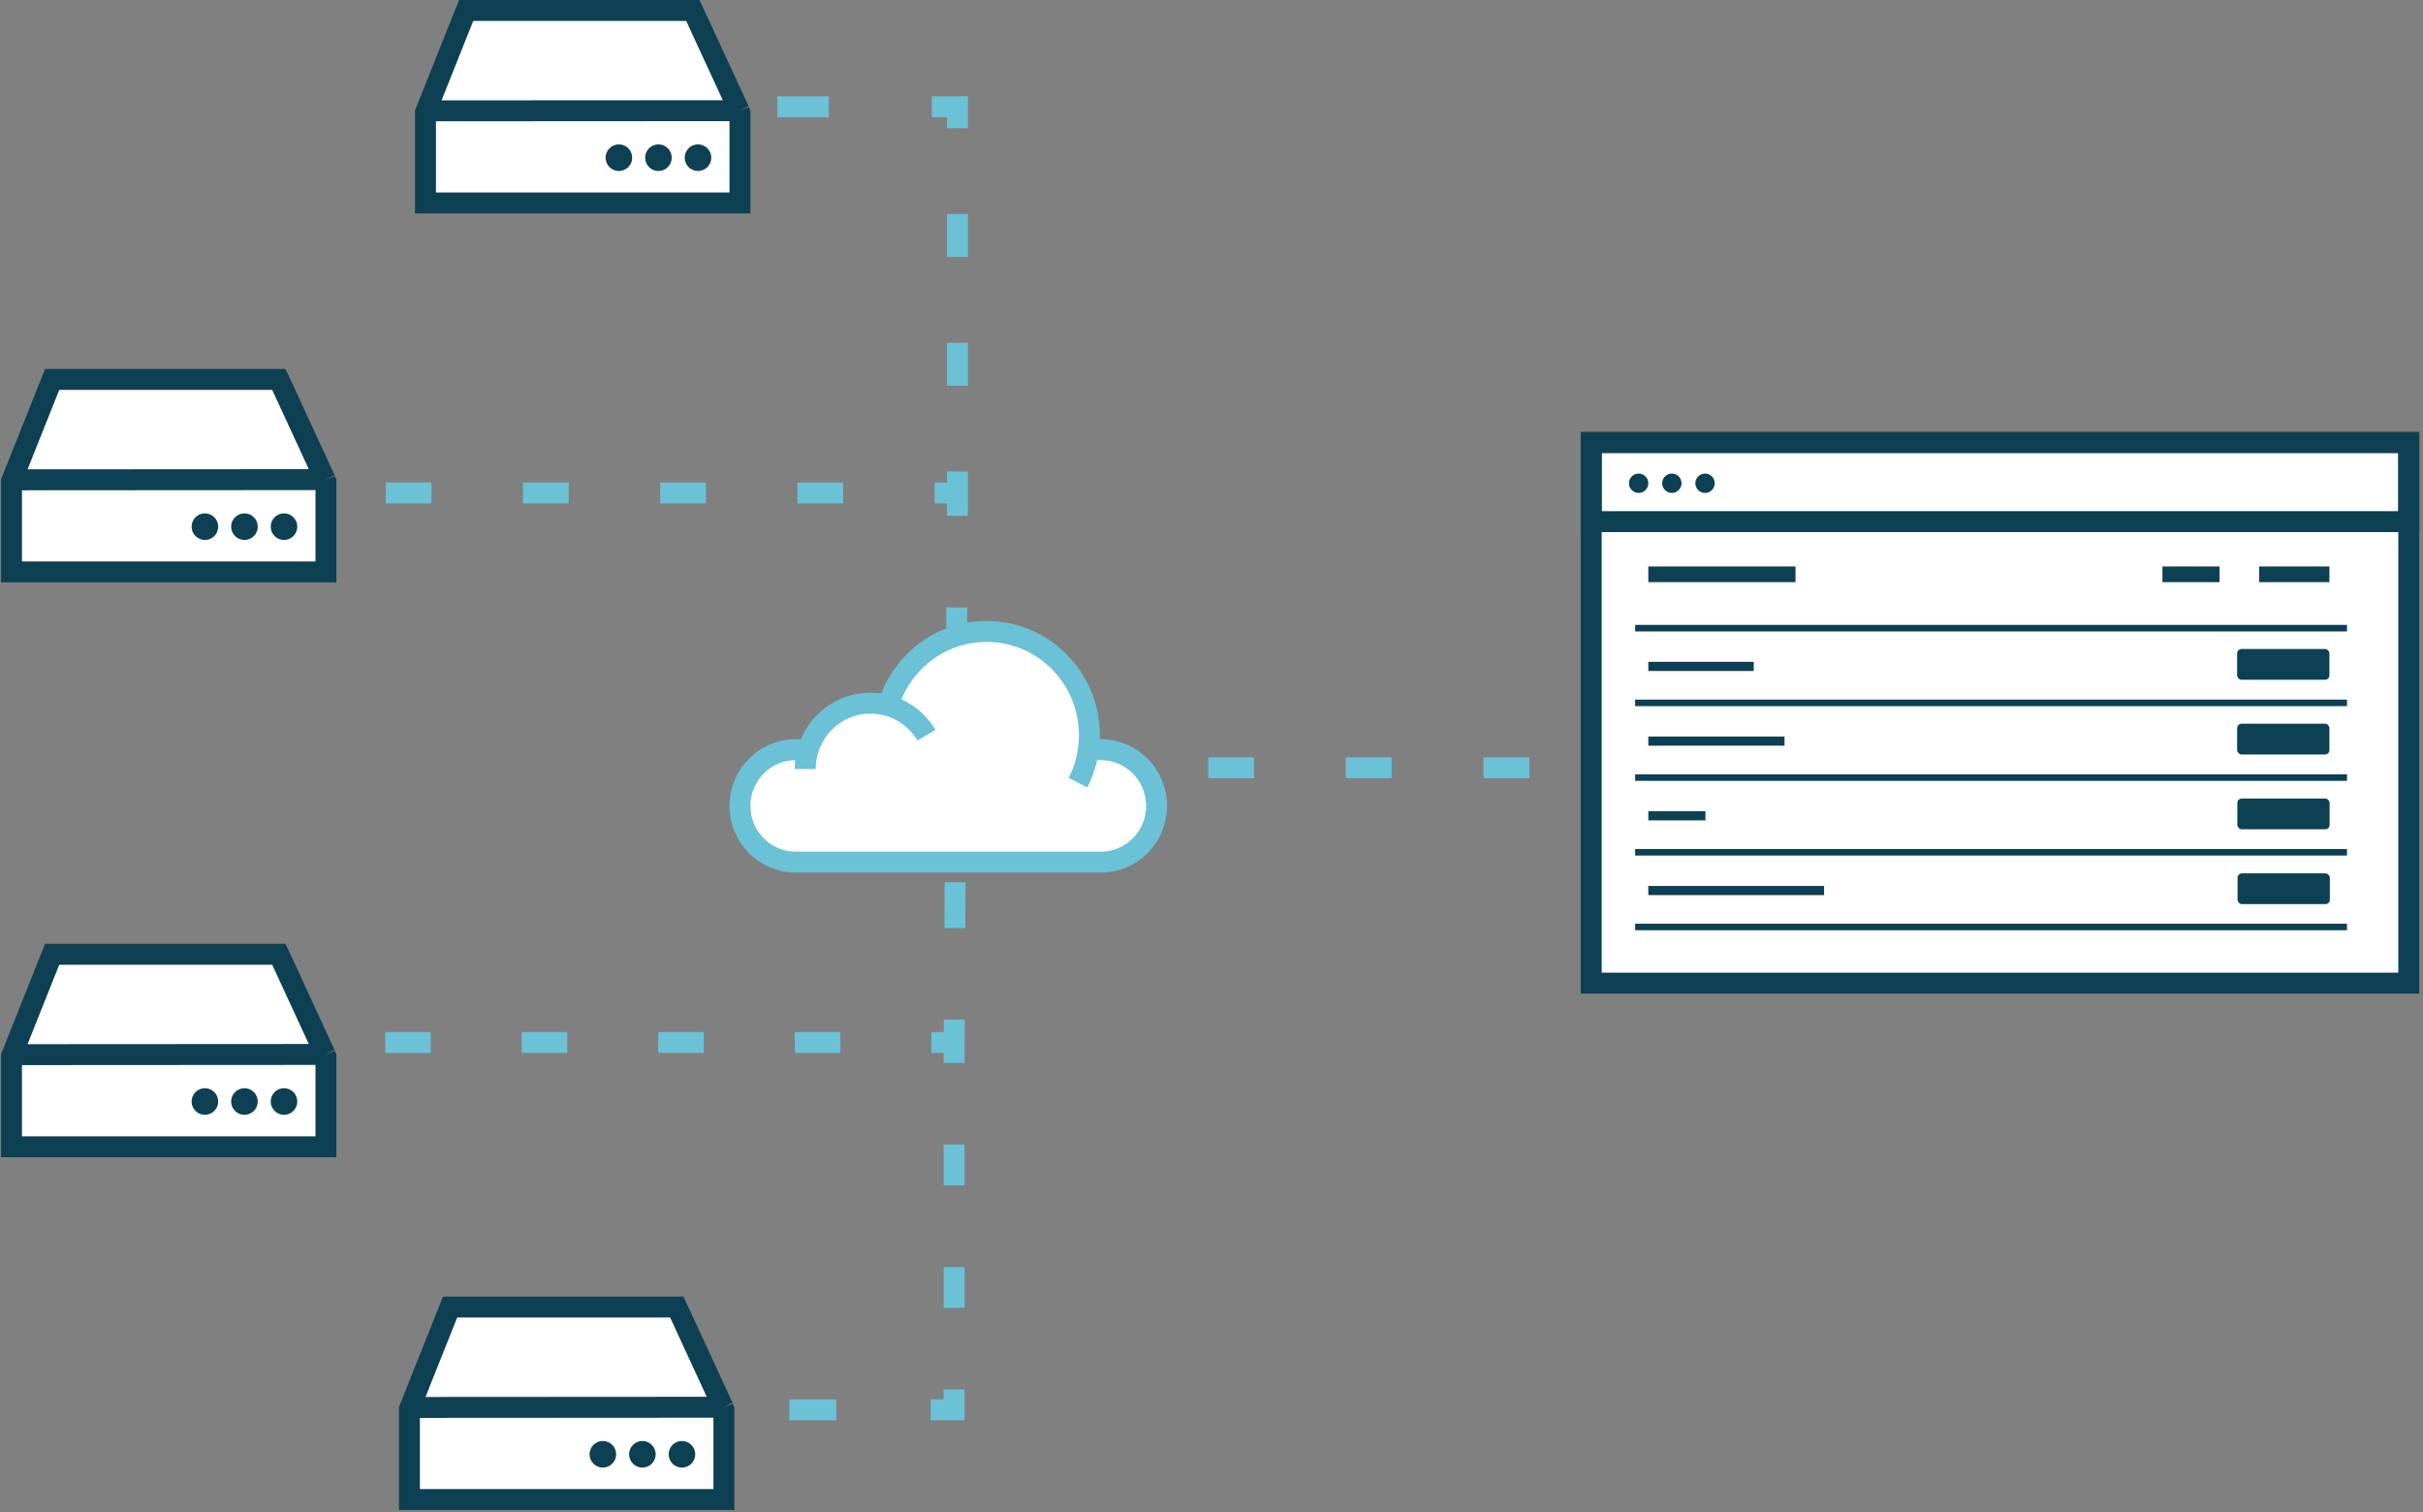
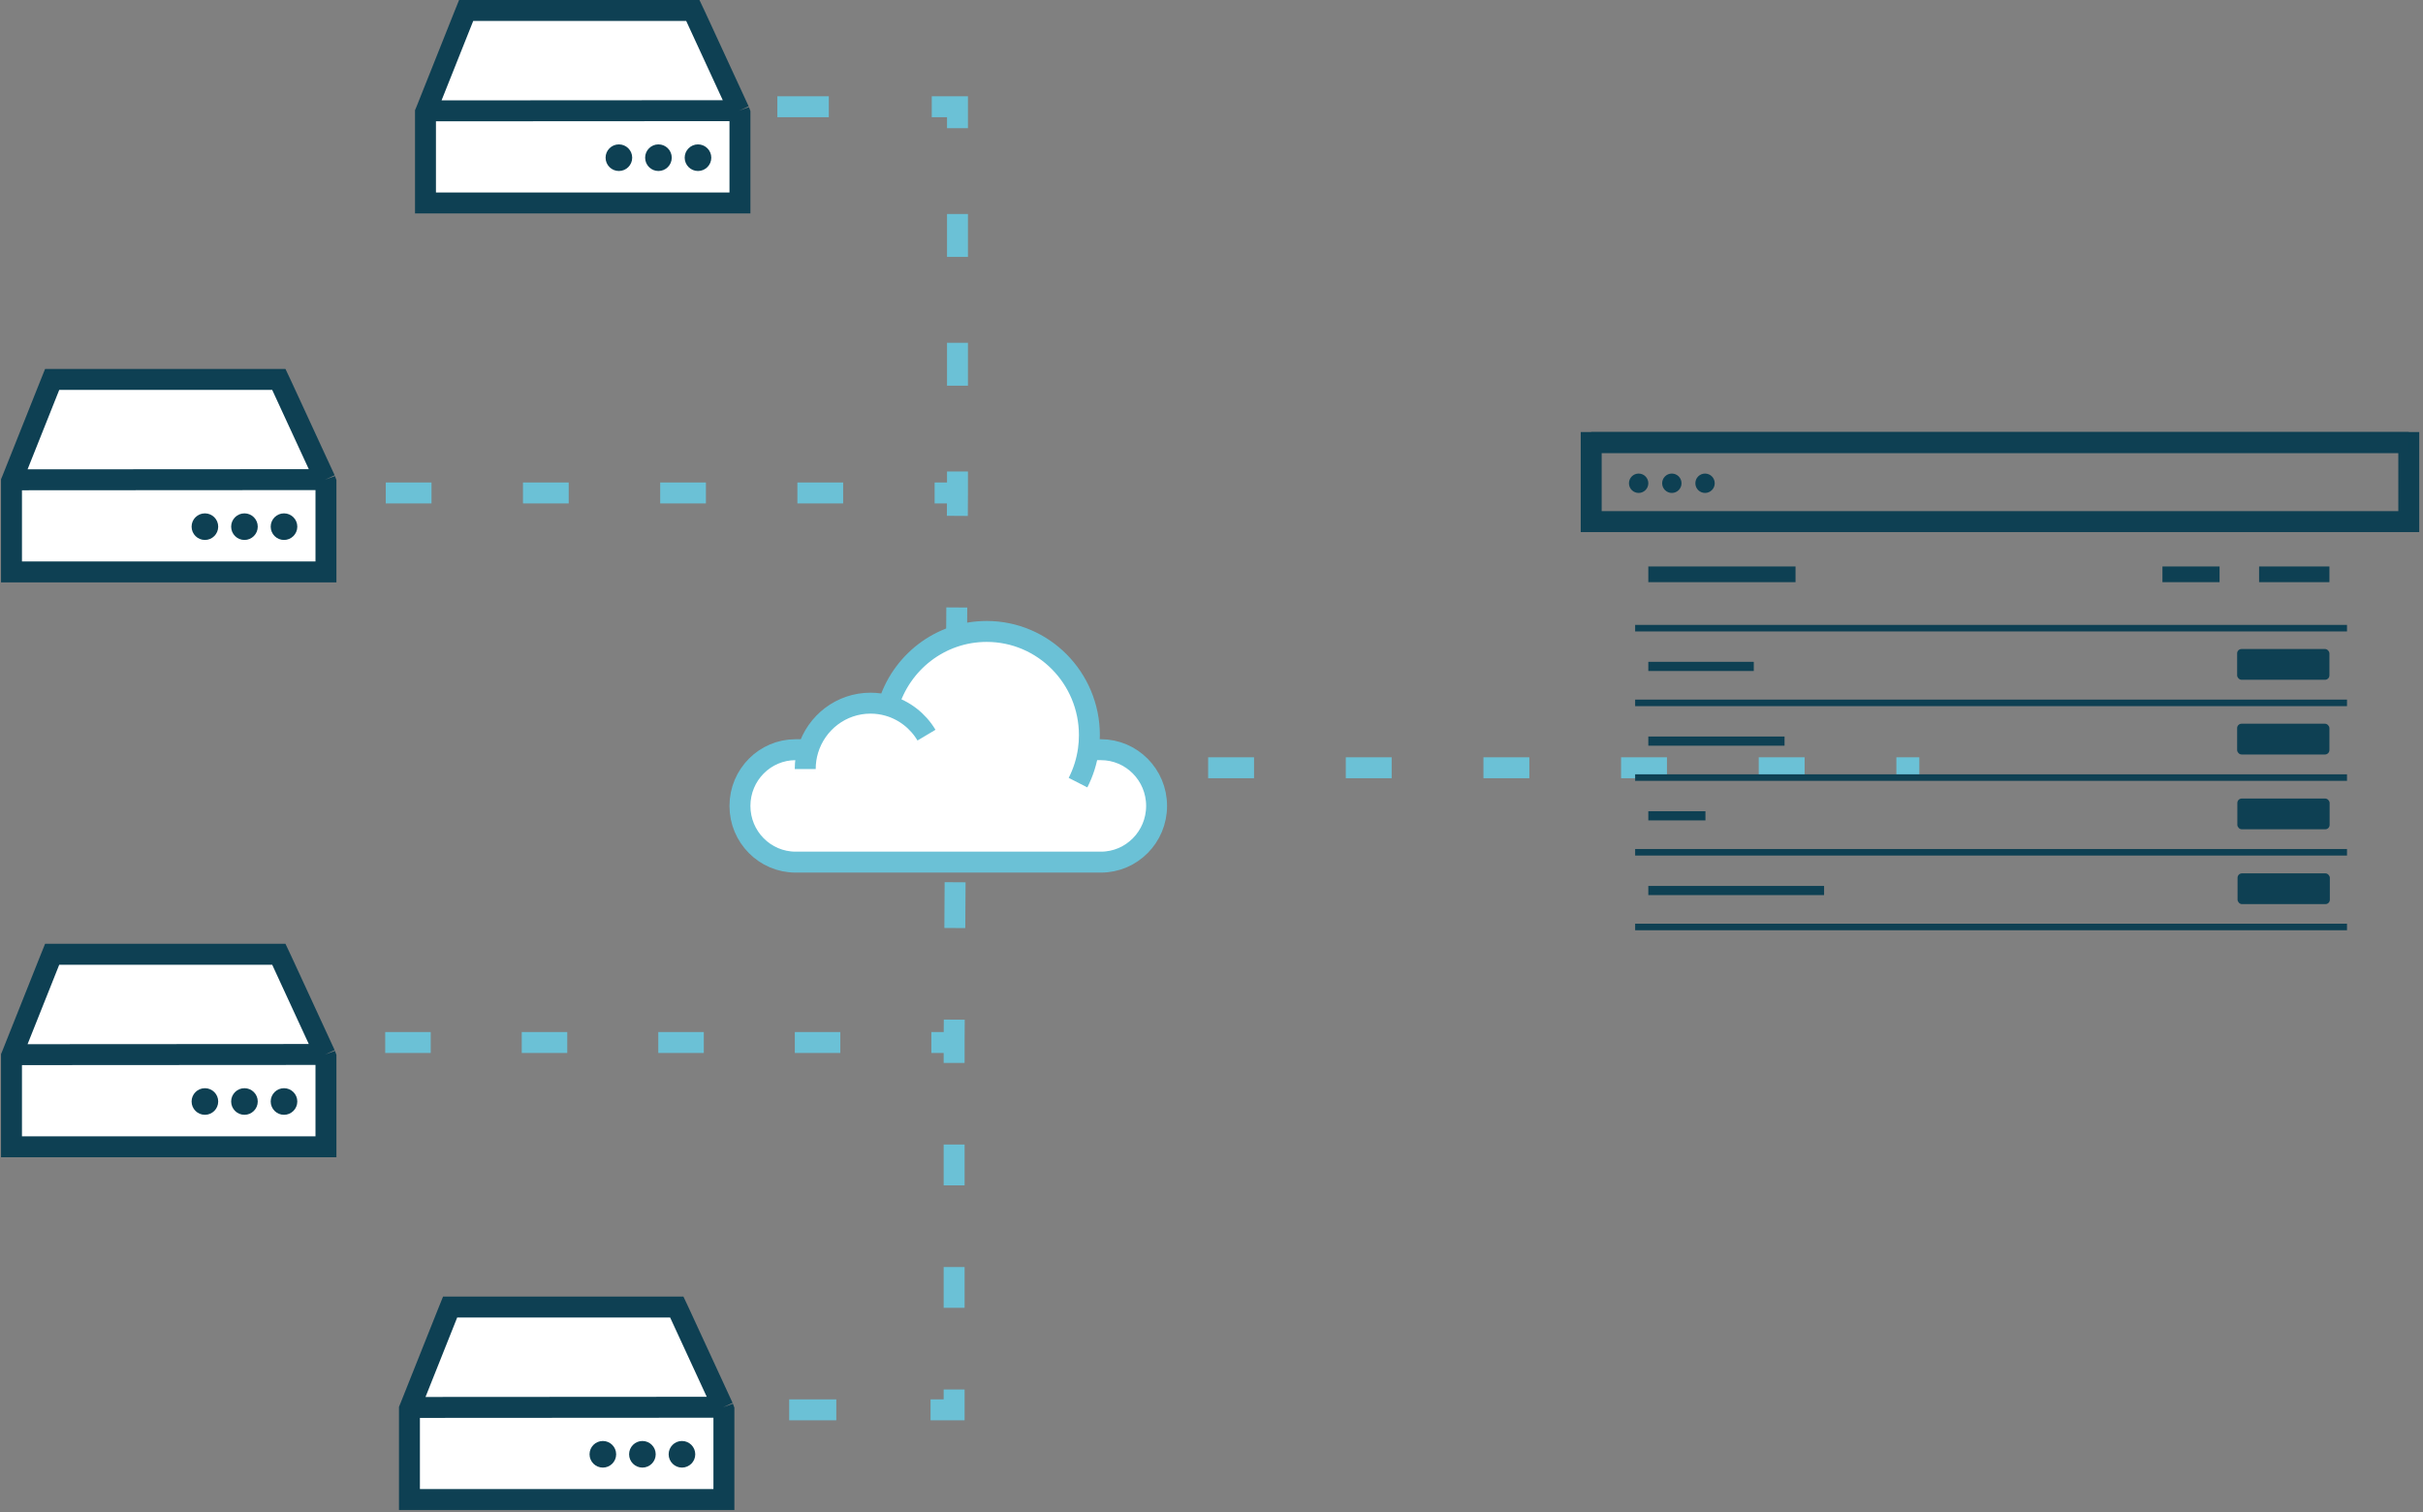
<svg xmlns="http://www.w3.org/2000/svg" width="463" height="289" viewBox="0 0 463 289" fill="none">
  <rect x="0" y="0" width="463" height="289" fill="#808080" stroke="none" />
  <path fill-rule="evenodd" clip-rule="evenodd" d="M180.961 22.391H178.044V18.391L184.961 18.391V24.491H180.961V22.391ZM158.374 22.391L148.539 22.391L148.539 18.391L158.374 18.391V22.391ZM128.869 22.391L123.951 22.391V18.391L128.869 18.391V22.391ZM180.961 49.094V40.893H184.961V49.094H180.961ZM180.961 73.696V65.496H184.961V73.696H180.961ZM180.961 92.198V90.098L184.961 90.098V94.198L184.961 94.211L184.935 98.586L180.935 98.561L180.949 96.198H178.591V92.198H180.961ZM56.234 96.198H51.864V92.198H56.234V96.198ZM82.454 96.198H73.714V92.198H82.454V96.198ZM108.673 96.198H99.933V92.198H108.673V96.198ZM134.893 96.198H126.153V92.198H134.893V96.198ZM161.112 96.198H152.372V92.198H161.112V96.198ZM184.827 116.087L184.774 124.837L180.774 124.813L180.828 116.062L184.827 116.087ZM184.652 144.701L184.667 142.338L180.667 142.314L180.613 151.064L184.613 151.089L184.628 148.701H187.024V144.701H184.652ZM213.326 148.701H204.558V144.701H213.326V148.701ZM239.628 148.701H230.86V144.701H239.628V148.701ZM265.93 148.701H257.162V144.701H265.93V148.701ZM292.232 148.701H283.464V144.701H292.232V148.701ZM318.534 148.701L309.766 148.701V144.701H318.534V148.701ZM344.836 148.701H336.068V144.701H344.836V148.701ZM366.754 148.701H362.37V144.701H366.754V148.701ZM184.506 168.59L184.453 177.34L180.453 177.316L180.506 168.565L184.506 168.59ZM184.319 199.205V203.104H180.319V201.205H177.97V197.205H180.331L180.346 194.817L184.346 194.842L184.319 199.205ZM56.213 201.205H51.864V197.205H56.213V201.205ZM82.304 201.205H73.607V197.205H82.304V201.205ZM108.395 201.205H99.698V197.205H108.395V201.205ZM134.486 201.205H125.789V197.205H134.486V201.205ZM160.576 201.205H151.879V197.205H160.576V201.205ZM184.319 218.702V226.501H180.319V218.702H184.319ZM184.319 242.1V249.899H180.319V242.1H184.319ZM184.319 265.497V271.397H177.816V267.397H180.319V265.497H184.319ZM132.787 271.397H128.284V267.397H132.787V271.397ZM159.804 271.397H150.799V267.397H159.804V271.397Z" fill="#6BC1D6" />
  <path d="M11.112 72.502H52.209H53.282L53.748 73.486L62.13 91.646L62.286 92.078L62.286 107.589V109.283H60.592H3.891H2.196V107.589V91.972L2.317 91.682L9.538 73.569L9.967 72.502H11.112Z" fill="white" />
  <path d="M62.13 91.646L53.748 73.486L53.282 72.502H52.209H11.112H9.967L9.538 73.569L2.317 91.682M62.13 91.646L62.286 92.078L62.286 107.589V109.283H60.592H3.891H2.196V107.589V91.972L2.317 91.682M62.13 91.646L2.317 91.682" stroke="#0E4053" stroke-width="4" />
  <circle cx="54.269" cy="100.634" r="2.542" fill="#0E4053" />
  <circle cx="46.711" cy="100.634" r="2.542" fill="#0E4053" />
  <circle cx="39.154" cy="100.634" r="2.542" fill="#0E4053" />
  <path d="M90.219 2H131.316H132.389L132.855 2.984L141.237 21.145L141.393 21.576L141.393 37.087V38.781H139.699H82.998H81.303V37.087V21.471L81.424 21.18L88.645 3.067L89.074 2H90.219Z" fill="white" />
  <path d="M141.237 21.145L132.855 2.984L132.389 2H131.316H90.219H89.074L88.645 3.067L81.424 21.18M141.237 21.145L141.393 21.576L141.393 37.087V38.781H139.699H82.998H81.303V37.087V21.471L81.424 21.18M141.237 21.145L81.424 21.18" stroke="#0E4053" stroke-width="4" />
  <circle cx="133.376" cy="30.132" r="2.542" fill="#0E4053" />
  <circle cx="125.818" cy="30.132" r="2.542" fill="#0E4053" />
  <circle cx="118.261" cy="30.132" r="2.542" fill="#0E4053" />
  <path d="M11.112 182.342H52.209H53.282L53.748 183.327L62.13 201.487L62.286 201.918L62.286 217.429V219.124H60.592H3.891H2.196V217.429V201.813L2.317 201.523L9.538 183.409L9.967 182.342H11.112Z" fill="white" />
  <path d="M62.13 201.487L53.748 183.327L53.282 182.342H52.209H11.112H9.967L9.538 183.409L2.317 201.523M62.13 201.487L62.286 201.918L62.286 217.429V219.124H60.592H3.891H2.196V217.429V201.813L2.317 201.523M62.13 201.487L2.317 201.523" stroke="#0E4053" stroke-width="4" />
  <circle cx="54.269" cy="210.474" r="2.542" fill="#0E4053" />
  <circle cx="46.711" cy="210.474" r="2.542" fill="#0E4053" />
  <circle cx="39.154" cy="210.474" r="2.542" fill="#0E4053" />
  <path d="M87.153 249.752H128.251H129.324L129.789 250.737L138.172 268.897L138.328 269.328L138.328 284.839V286.534H136.634H79.932H78.238V284.839V269.223L78.358 268.933L85.579 250.819L86.009 249.752H87.153Z" fill="white" />
  <path d="M138.172 268.897L129.789 250.737L129.324 249.752H128.251H87.153H86.009L85.579 250.819L78.358 268.933M138.172 268.897L138.328 269.328L138.328 284.839V286.534H136.634H79.932H78.238V284.839V269.223L78.358 268.933M138.172 268.897L78.358 268.933" stroke="#0E4053" stroke-width="4" />
  <circle cx="130.311" cy="277.884" r="2.542" fill="#0E4053" />
  <circle cx="122.753" cy="277.884" r="2.542" fill="#0E4053" />
  <circle cx="115.196" cy="277.885" r="2.542" fill="#0E4053" />
-   <rect x="304.055" y="84.55" width="156.227" height="103.311" fill="white" />
  <path d="M319.465 94.19C318.443 94.19 317.614 93.362 317.614 92.34C317.614 91.318 318.443 90.489 319.465 90.489C320.487 90.489 321.315 91.318 321.315 92.34C321.315 93.362 320.487 94.19 319.465 94.19Z" fill="#0E4053" />
  <path d="M313.12 94.19C312.098 94.19 311.27 93.362 311.27 92.34C311.27 91.318 312.098 90.489 313.12 90.489C314.142 90.489 314.971 91.318 314.971 92.34C314.971 93.362 314.142 94.19 313.12 94.19Z" fill="#0E4053" />
  <path d="M325.809 94.19C324.787 94.19 323.959 93.362 323.959 92.34C323.959 91.318 324.787 90.489 325.809 90.489C326.831 90.489 327.66 91.318 327.66 92.34C327.66 93.362 326.831 94.19 325.809 94.19Z" fill="#0E4053" />
  <rect x="304.055" y="84.55" width="156.227" height="15.119" stroke="#0E4053" stroke-width="4" />
-   <path d="M304.055 84.55H460.281V187.861H304.055V84.55Z" stroke="#0E4053" stroke-width="4" />
+   <path d="M304.055 84.55H460.281H304.055V84.55Z" stroke="#0E4053" stroke-width="4" />
  <rect x="427.484" y="124.013" width="17.633" height="5.878" rx="0.84" fill="#0E4053" />
  <rect x="427.484" y="138.288" width="17.633" height="5.878" rx="0.84" fill="#0E4053" />
  <rect x="427.524" y="152.584" width="17.633" height="5.878" rx="0.84" fill="#0E4053" />
  <rect x="427.565" y="166.881" width="17.633" height="5.878" rx="0.84" fill="#0E4053" />
  <line x1="312.451" y1="120.03" x2="448.476" y2="120.03" stroke="#0E4053" stroke-width="1.25" />
  <line x1="312.451" y1="134.304" x2="448.476" y2="134.304" stroke="#0E4053" stroke-width="1.25" />
  <line x1="312.451" y1="148.578" x2="448.476" y2="148.578" stroke="#0E4053" stroke-width="1.25" />
  <line x1="312.451" y1="162.853" x2="448.476" y2="162.853" stroke="#0E4053" stroke-width="1.25" />
  <line x1="312.451" y1="177.126" x2="448.476" y2="177.126" stroke="#0E4053" stroke-width="1.25" />
  <path d="M314.969 109.739L343.098 109.739" stroke="#0E4053" stroke-width="3" />
  <path d="M431.682 109.739L445.117 109.739" stroke="#0E4053" stroke-width="3" />
  <path d="M413.21 109.739L424.126 109.739" stroke="#0E4053" stroke-width="3" />
  <line x1="314.969" y1="127.337" x2="335.121" y2="127.337" stroke="#0E4053" stroke-width="1.75" />
  <line x1="314.969" y1="141.611" x2="340.999" y2="141.611" stroke="#0E4053" stroke-width="1.75" />
  <line x1="314.969" y1="155.885" x2="325.885" y2="155.885" stroke="#0E4053" stroke-width="1.75" />
  <line x1="314.969" y1="170.16" x2="348.556" y2="170.16" stroke="#0E4053" stroke-width="1.75" />
  <path d="M141.393 153.992C141.393 148.059 146.157 143.25 152.033 143.25H210.369C216.245 143.25 221.009 148.059 221.009 153.992C221.009 159.925 216.245 164.734 210.369 164.734H152.033C146.157 164.734 141.393 159.925 141.393 153.992Z" fill="white" />
  <path d="M208.167 140.472C208.167 151.416 199.379 160.289 188.539 160.289C177.698 160.289 168.91 151.416 168.91 140.472C168.91 129.527 177.698 120.655 188.539 120.655C199.379 120.655 208.167 129.527 208.167 140.472Z" fill="white" />
  <path d="M178.816 146.954C178.816 153.909 173.231 159.548 166.342 159.548C159.453 159.548 153.868 153.909 153.868 146.954C153.868 139.998 159.453 134.36 166.342 134.36C173.231 134.36 178.816 139.998 178.816 146.954Z" fill="white" />
  <path d="M153.868 146.954C153.868 145.665 154.059 144.421 154.416 143.25M154.416 143.25H152.033C146.157 143.25 141.393 148.059 141.393 153.992C141.393 159.924 146.157 164.734 152.033 164.734H210.369C216.245 164.734 221.009 159.924 221.009 153.992C221.009 148.059 216.245 143.25 210.369 143.25H207.976M154.416 143.25C155.983 138.102 160.729 134.36 166.342 134.36C167.512 134.36 168.644 134.523 169.718 134.827M207.976 143.25C208.102 142.342 208.167 141.415 208.167 140.472C208.167 129.527 199.379 120.655 188.539 120.655C179.641 120.655 172.126 126.632 169.718 134.827M207.976 143.25C207.665 145.491 206.982 147.612 205.993 149.547M169.718 134.827C172.812 135.703 175.419 137.753 177.039 140.472" stroke="#6BC1D6" stroke-width="4" />
</svg>